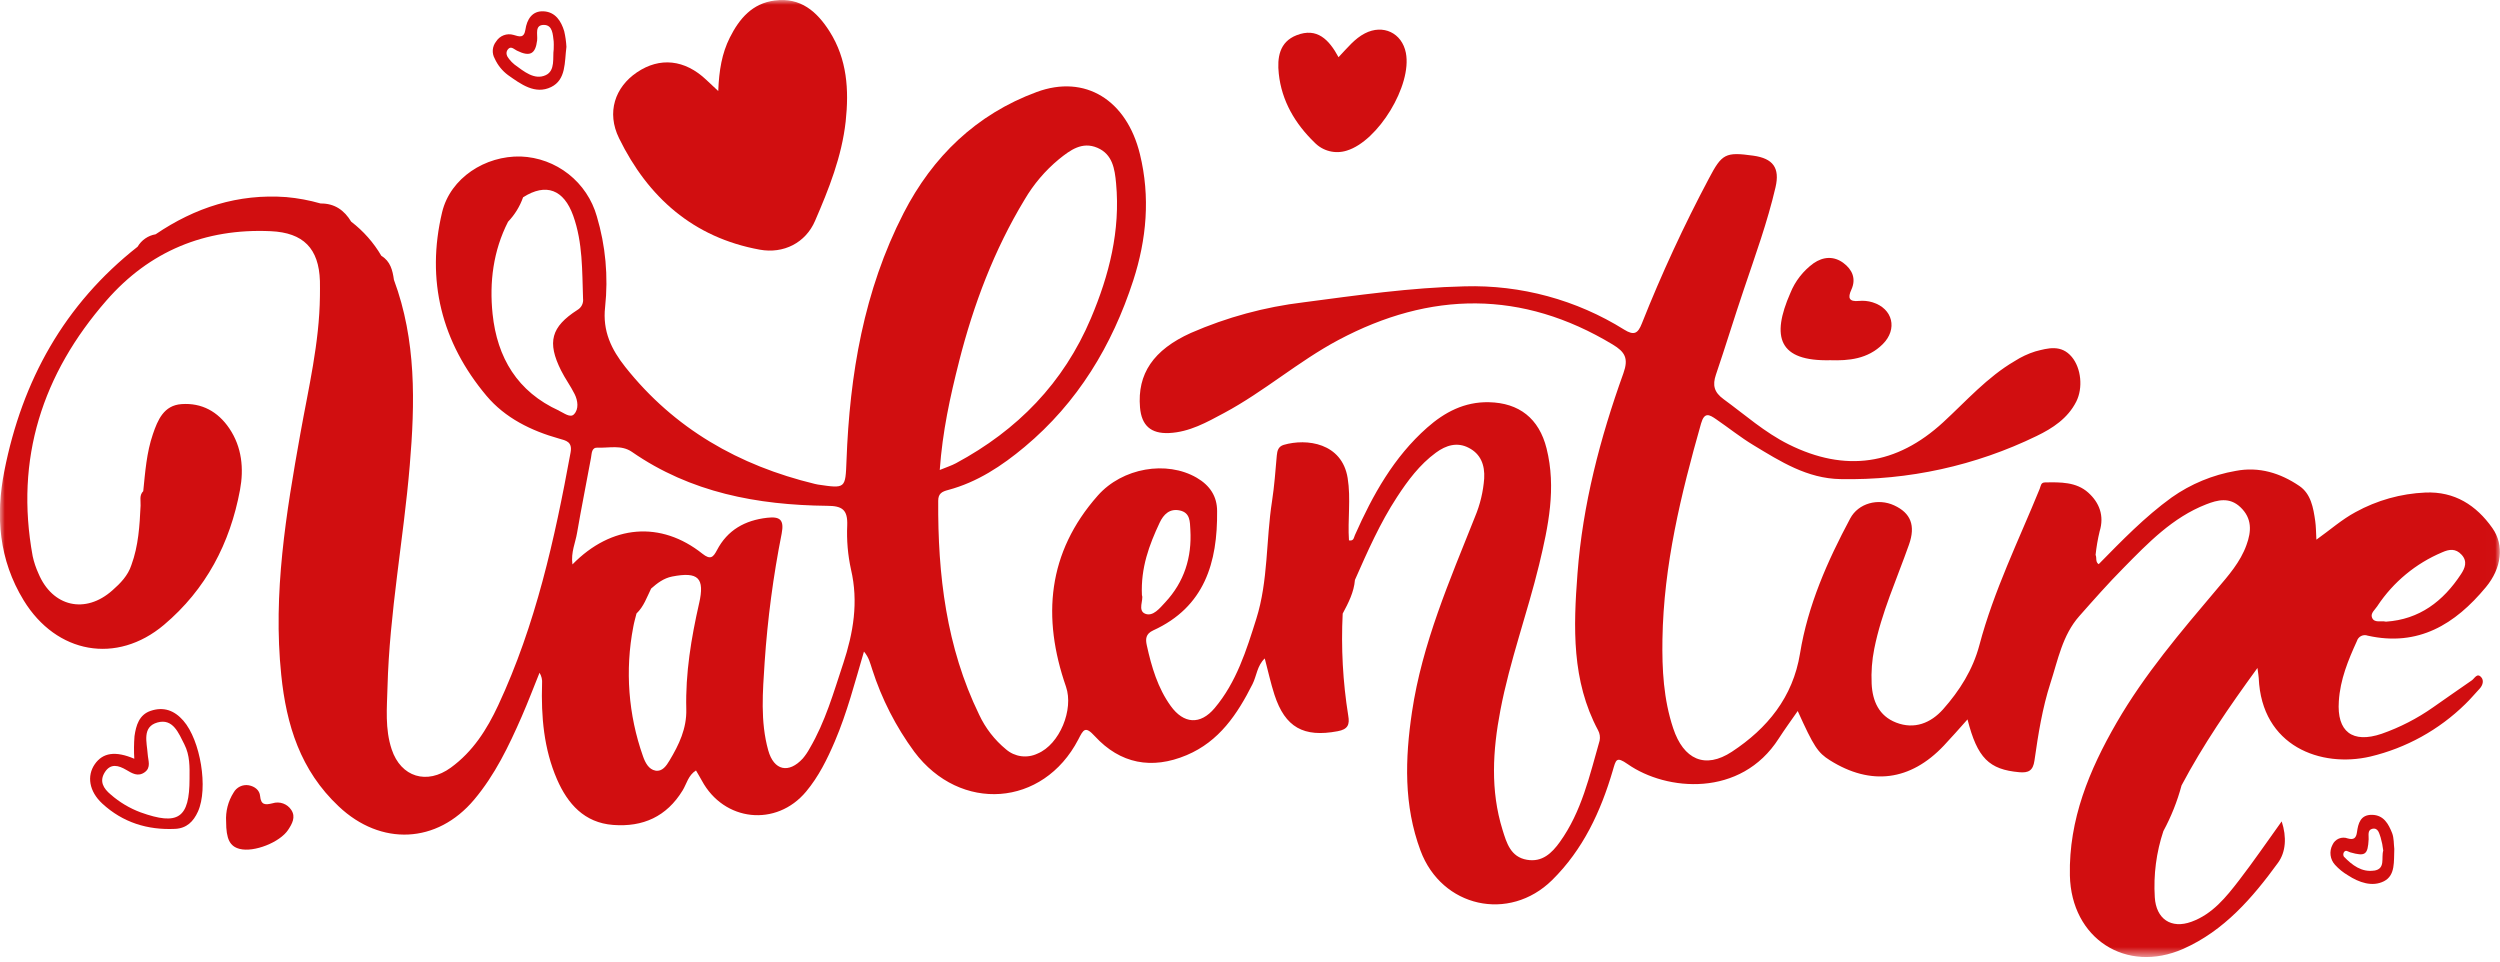
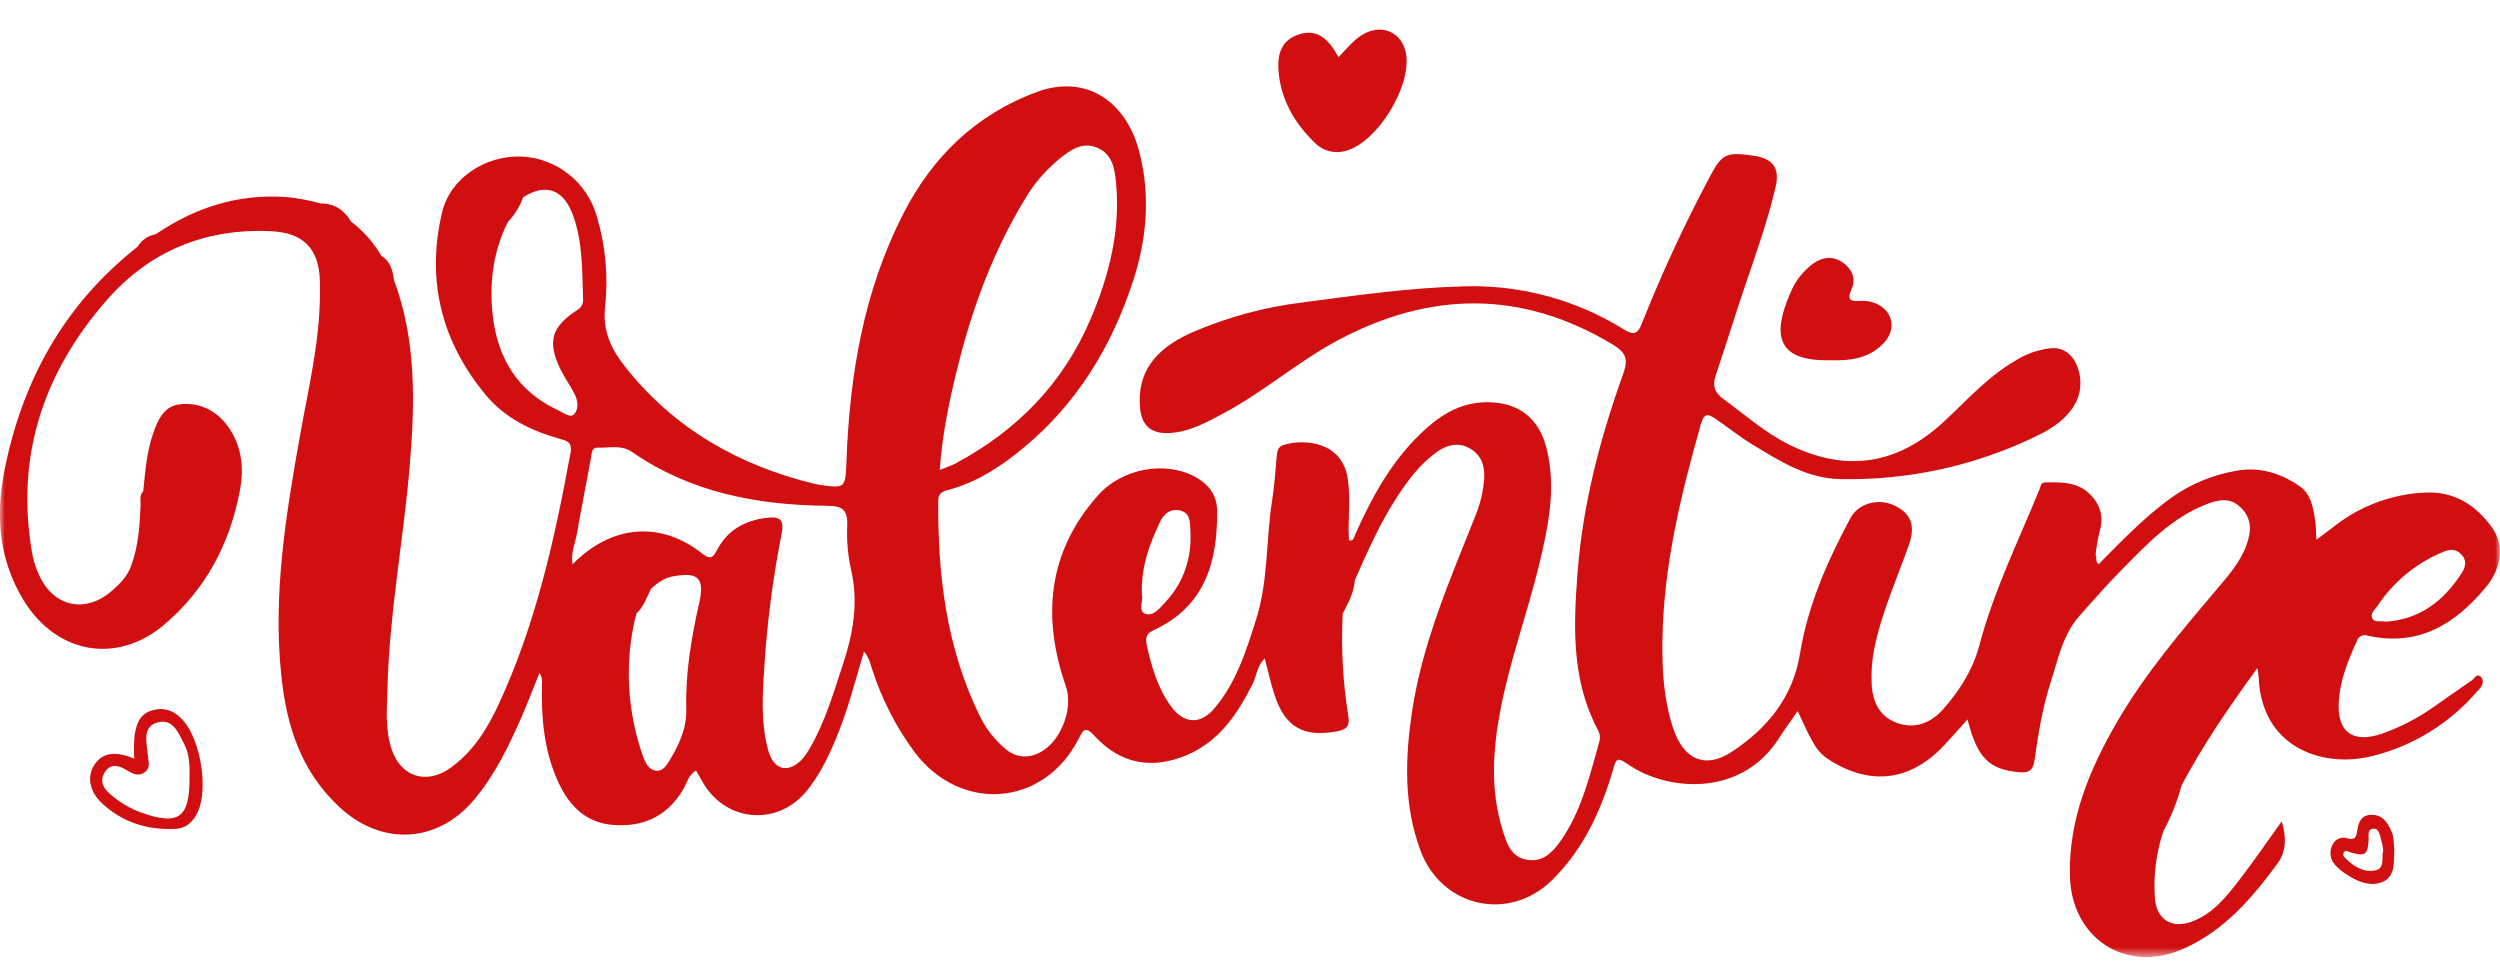
<svg xmlns="http://www.w3.org/2000/svg" width="260" height="100" viewBox="0 0 260 100" fill="none">
  <g clip-path="url(#clip0_7_4696)">
    <mask id="mask0_7_4696" style="mask-type:luminance" maskUnits="userSpaceOnUse" x="0" y="0" width="260" height="100">
      <path d="M259.987 0H0V99.48H259.987V0Z" fill="white" />
    </mask>
    <g mask="url(#mask0_7_4696)">
      <path d="M245.117 66.671C245.15 66.558 245.206 66.453 245.282 66.363C245.357 66.272 245.451 66.198 245.556 66.146C245.661 66.093 245.776 66.062 245.894 66.056C246.012 66.049 246.13 66.067 246.24 66.108C251.502 67.286 255.335 64.924 258.527 61.072C260.173 59.089 260.472 56.708 259.205 54.916C257.528 52.541 255.284 51.096 252.241 51.224C249.694 51.334 247.207 52.031 244.973 53.261C243.551 54.025 242.347 55.101 240.905 56.126C240.861 55.343 240.867 54.76 240.784 54.19C240.587 52.815 240.342 51.361 239.132 50.539C237.159 49.199 234.943 48.505 232.515 48.973C230.117 49.389 227.841 50.333 225.852 51.736C223.054 53.761 220.67 56.228 218.264 58.675C217.898 58.443 218.082 58.02 217.945 57.721L217.897 57.8C217.91 57.776 217.924 57.753 217.939 57.73C218.025 56.898 218.166 56.073 218.362 55.26C218.865 53.63 218.327 52.268 217.181 51.236C215.937 50.113 214.272 50.141 212.674 50.173C212.238 50.173 212.244 50.552 212.13 50.835C209.936 56.215 207.355 61.445 205.859 67.085C205.174 69.667 203.793 71.835 202.077 73.77C200.804 75.196 199.104 75.89 197.197 75.148C195.415 74.457 194.734 72.92 194.651 71.102C194.593 69.883 194.685 68.661 194.925 67.464C195.676 63.708 197.268 60.235 198.534 56.642C199.238 54.658 198.722 53.356 196.997 52.561C195.329 51.787 193.269 52.328 192.42 53.923C190.048 58.364 188.017 62.95 187.202 67.964C186.464 72.525 183.79 75.763 180.12 78.179C177.312 80.025 175.084 78.975 174.011 75.74C173.009 72.723 172.843 69.616 172.894 66.484C173.018 58.787 174.823 51.392 176.911 44.042C177.265 42.801 177.796 43.135 178.465 43.591C179.773 44.485 181.011 45.484 182.364 46.299C185.165 47.993 187.947 49.769 191.404 49.826C198.465 49.97 205.46 48.434 211.811 45.344C213.463 44.545 215.045 43.52 215.933 41.763C216.647 40.347 216.446 38.297 215.469 37.122C214.371 35.811 212.999 36.196 211.668 36.549C210.914 36.787 210.194 37.124 209.529 37.552C206.664 39.226 204.493 41.709 202.09 43.918C197.242 48.375 191.904 49.148 186.012 46.21C183.523 44.969 181.473 43.132 179.254 41.515C178.267 40.796 178.083 40.07 178.455 38.969C179.461 36.015 180.365 33.032 181.368 30.075C182.545 26.573 183.815 23.091 184.653 19.481C185.124 17.457 184.398 16.48 182.342 16.19C179.442 15.786 179.082 15.989 177.733 18.549C175.129 23.449 172.799 28.489 170.752 33.646C170.344 34.687 169.94 34.92 168.918 34.283C163.951 31.181 158.179 29.614 152.325 29.779C146.7 29.909 141.142 30.708 135.578 31.44C131.537 31.923 127.588 32.996 123.858 34.623C119.955 36.381 118.265 38.883 118.561 42.374C118.72 44.253 119.691 45.121 121.582 45.036C123.708 44.937 125.506 43.915 127.311 42.948C131.472 40.719 135.037 37.574 139.191 35.362C148.763 30.269 158.29 30.148 167.712 35.824C169.014 36.607 169.386 37.278 168.832 38.825C166.41 45.567 164.599 52.475 164.058 59.653C163.634 65.23 163.443 70.794 166.2 75.95C166.379 76.279 166.436 76.66 166.362 77.026C165.318 80.668 164.494 84.408 162.224 87.566C161.39 88.728 160.394 89.689 158.809 89.418C157.093 89.129 156.679 87.639 156.262 86.299C154.989 82.196 155.244 78.048 156.036 73.885C157.017 68.728 158.837 63.797 160.072 58.714C161.027 54.735 161.871 50.756 160.843 46.637C160.063 43.52 157.994 41.897 154.842 41.83C152.296 41.779 150.246 42.865 148.428 44.469C144.956 47.534 142.766 51.472 140.913 55.648C140.783 55.941 140.795 56.285 140.292 56.199C140.146 54.044 140.506 51.876 140.155 49.709C139.563 46.061 135.893 45.57 133.503 46.267C132.955 46.433 132.831 46.859 132.786 47.375C132.646 48.967 132.532 50.558 132.293 52.112C131.656 56.186 131.905 60.388 130.657 64.354C129.626 67.63 128.594 70.95 126.321 73.646C124.822 75.422 123.097 75.285 121.754 73.42C120.41 71.555 119.758 69.352 119.268 67.117C119.127 66.481 119.134 65.927 119.927 65.564C125.287 63.122 126.633 58.484 126.579 53.15C126.579 51.622 125.831 50.482 124.456 49.683C121.34 47.875 116.737 48.636 114.168 51.542C108.929 57.469 108.359 64.205 110.864 71.418C111.682 73.776 110.212 77.418 107.904 78.373C107.375 78.627 106.784 78.721 106.202 78.644C105.621 78.566 105.075 78.32 104.631 77.937C103.439 76.957 102.482 75.722 101.83 74.324C98.412 67.295 97.523 59.78 97.574 52.08C97.574 51.322 97.975 51.125 98.603 50.959C101.636 50.151 104.195 48.454 106.56 46.478C112.083 41.865 115.661 35.938 117.857 29.171C119.245 24.886 119.643 20.487 118.551 16.027C117.179 10.412 112.869 7.704 107.815 9.569C101.541 11.883 96.992 16.285 93.971 22.171C89.833 30.234 88.366 38.956 88.035 47.919C87.926 50.819 87.939 50.819 85.058 50.393C84.951 50.377 84.845 50.355 84.74 50.326C76.852 48.416 70.132 44.596 65.033 38.17C63.601 36.365 62.646 34.448 62.932 31.924C63.273 28.756 62.98 25.552 62.069 22.499C61.577 20.76 60.547 19.221 59.127 18.103C57.707 16.985 55.969 16.345 54.163 16.276C50.464 16.18 46.841 18.504 45.982 22.063C44.292 29.142 45.925 35.604 50.594 41.162C52.533 43.469 55.239 44.8 58.154 45.618C58.858 45.816 59.545 45.937 59.342 47.047C57.69 56.065 55.716 64.984 51.813 73.353C50.642 75.861 49.191 78.159 46.883 79.837C44.403 81.642 41.697 80.83 40.733 77.927C40.026 75.801 40.243 73.62 40.3 71.456C40.504 63.718 41.968 56.1 42.614 48.407C43.165 41.891 43.302 35.384 40.968 29.101C40.831 28.114 40.602 27.172 39.66 26.605C38.856 25.23 37.791 24.024 36.525 23.056C35.802 21.859 34.796 21.146 33.342 21.162C32.176 20.827 30.981 20.604 29.773 20.497C24.76 20.131 20.288 21.582 16.184 24.367C15.797 24.431 15.428 24.58 15.105 24.803C14.781 25.026 14.511 25.317 14.313 25.657C6.692 31.647 2.306 39.577 0.453 48.976C-0.473 53.672 -0.12 58.208 2.465 62.441C5.874 67.999 12.136 69.126 17.05 64.988C21.421 61.298 23.929 56.505 24.96 50.953C25.371 48.75 25.167 46.497 23.843 44.545C22.662 42.804 20.978 41.875 18.871 42.028C17.038 42.158 16.407 43.67 15.901 45.153C15.245 47.063 15.102 49.081 14.898 51.08C14.462 51.517 14.647 52.071 14.621 52.577C14.523 54.671 14.399 56.762 13.666 58.761C13.31 59.863 12.517 60.671 11.696 61.391C8.885 63.902 5.448 63.11 3.996 59.634C3.733 59.059 3.532 58.459 3.398 57.841C1.539 47.709 4.404 38.889 11.066 31.256C15.541 26.121 21.312 23.734 28.15 24.043C31.553 24.196 33.163 25.838 33.272 29.222C33.288 29.75 33.272 30.282 33.272 30.813C33.218 35.664 32.084 40.363 31.238 45.093C29.754 53.391 28.373 61.687 29.248 70.179C29.78 75.409 31.247 80.124 35.229 83.867C39.609 88.005 45.447 87.757 49.308 83.167C51.482 80.585 52.915 77.59 54.252 74.537C54.911 73.031 55.493 71.491 56.111 69.966C56.319 70.303 56.411 70.699 56.375 71.093C56.27 74.512 56.553 77.883 57.931 81.056C59.042 83.603 60.771 85.564 63.763 85.793C66.854 86.031 69.327 84.936 70.998 82.196C71.409 81.521 71.574 80.633 72.383 80.127C72.618 80.537 72.813 80.852 72.988 81.177C75.286 85.452 80.742 86.035 83.836 82.323C85.138 80.763 86.026 78.965 86.819 77.112C88.092 74.13 88.903 70.988 89.852 67.76C90.387 68.397 90.505 69.014 90.705 69.603C91.692 72.681 93.171 75.578 95.085 78.182C99.86 84.548 108.489 83.934 112.141 76.909C112.685 75.852 112.86 75.473 113.863 76.565C116.501 79.43 119.783 80.066 123.412 78.535C126.799 77.106 128.686 74.276 130.262 71.147C130.695 70.288 130.733 69.237 131.535 68.476C131.886 69.804 132.153 71.052 132.544 72.255C133.652 75.654 135.581 76.711 139.108 76.049C140.194 75.852 140.381 75.352 140.216 74.419C139.655 70.913 139.462 67.359 139.64 63.813C140.232 62.705 140.814 61.585 140.913 60.312C142.218 57.361 143.52 54.397 145.29 51.692C146.41 49.976 147.642 48.317 149.336 47.076C150.402 46.29 151.564 45.956 152.745 46.573C153.996 47.21 154.438 48.365 154.355 49.772C154.254 51.139 153.931 52.481 153.401 53.745C150.768 60.369 147.906 66.926 146.846 74.05C146.127 78.904 145.974 83.746 147.734 88.467C149.934 94.368 156.947 95.931 161.422 91.529C164.647 88.346 166.477 84.392 167.725 80.149C168.062 79.006 168.078 78.631 169.288 79.474C173.302 82.282 181.043 82.976 184.987 76.81C185.604 75.855 186.282 74.925 186.964 73.945C188.632 77.641 189.052 78.281 190.312 79.07C194.571 81.747 198.69 81.219 202.166 77.536C202.978 76.676 203.758 75.785 204.621 74.817C205.642 78.841 206.868 80.034 210.013 80.311C210.952 80.391 211.436 80.162 211.585 79.092C211.971 76.374 212.403 73.643 213.25 71.026C214.027 68.629 214.492 66.064 216.239 64.084C217.745 62.381 219.25 60.674 220.848 59.061C223.395 56.473 225.941 53.818 229.443 52.452C230.624 51.991 231.865 51.672 232.995 52.739C234.233 53.907 234.154 55.263 233.632 56.683C232.995 58.465 231.747 59.866 230.554 61.273C226.807 65.707 223.038 70.122 220.119 75.174C217.283 80.085 215.147 85.239 215.268 91.038C215.405 97.612 221.116 101.307 227.065 98.678C231.311 96.797 234.262 93.372 236.914 89.727C237.725 88.61 237.834 87.069 237.296 85.424C235.752 87.572 234.364 89.603 232.865 91.548C231.512 93.305 230.102 95.065 227.918 95.861C225.792 96.638 224.232 95.568 224.098 93.315C223.952 90.986 224.254 88.65 224.99 86.436C225.803 84.932 226.438 83.338 226.88 81.686C229.109 77.478 231.779 73.582 234.775 69.469C234.857 70.106 234.899 70.3 234.908 70.507C235.204 77.631 241.386 79.878 246.517 78.681C250.241 77.794 253.652 75.909 256.385 73.229C256.92 72.719 257.391 72.14 257.9 71.602C258.219 71.246 258.333 70.765 258.059 70.447C257.617 69.921 257.353 70.574 257.057 70.765C255.707 71.682 254.38 72.64 253.036 73.566C251.391 74.723 249.593 75.648 247.695 76.313C244.658 77.345 243.016 76.1 243.239 72.923C243.379 70.666 244.209 68.661 245.117 66.671ZM247.268 62.995C248.913 60.523 251.251 58.591 253.988 57.44C254.701 57.122 255.376 57.004 256.009 57.695C256.643 58.386 256.359 59.083 255.946 59.71C254.087 62.54 251.617 64.424 248.141 64.653C247.612 64.526 246.918 64.832 246.686 64.22C246.511 63.775 247.011 63.396 247.268 63.005V62.995ZM99.742 37.593C101.248 31.669 103.384 26.007 106.551 20.77C107.486 19.169 108.696 17.744 110.126 16.562C111.31 15.607 112.538 14.694 114.124 15.369C115.709 16.044 115.935 17.571 116.072 19.061C116.53 23.982 115.355 28.611 113.458 33.096C110.609 39.838 105.819 44.733 99.424 48.174C98.969 48.419 98.469 48.575 97.734 48.878C98.017 44.886 98.816 41.238 99.742 37.603V37.593ZM58.145 42.712C53.819 40.751 51.702 37.202 51.228 32.644C50.887 29.34 51.295 26.089 52.835 23.065C53.531 22.337 54.065 21.469 54.401 20.519C56.795 18.991 58.641 19.723 59.612 22.429C60.618 25.239 60.535 28.159 60.637 31.049C60.667 31.283 60.627 31.52 60.523 31.732C60.418 31.943 60.253 32.118 60.048 32.236C57.311 33.996 56.881 35.582 58.348 38.523C58.769 39.37 59.342 40.14 59.762 40.987C60.102 41.671 60.214 42.55 59.695 43.084C59.313 43.498 58.638 42.944 58.145 42.721V42.712ZM72.708 62.744C71.886 66.363 71.278 70.02 71.374 73.748C71.428 75.763 70.616 77.453 69.626 79.099C69.308 79.636 68.881 80.27 68.172 80.146C67.462 80.022 67.102 79.309 66.873 78.656C65.343 74.339 64.994 69.692 65.861 65.195C65.943 64.727 66.08 64.268 66.195 63.804C66.952 63.087 67.271 62.113 67.716 61.212C68.353 60.646 69.028 60.133 69.894 59.961C72.634 59.427 73.306 60.111 72.708 62.753V62.744ZM87.688 69.021C86.691 72.032 85.829 75.069 84.205 77.835C84.004 78.207 83.765 78.558 83.492 78.882C82.037 80.474 80.484 80.155 79.895 78.032C79.058 75.018 79.329 71.927 79.523 68.865C79.827 64.375 80.418 59.91 81.293 55.495C81.573 54.05 81.114 53.697 79.793 53.847C77.479 54.108 75.655 55.12 74.56 57.224C74.175 57.953 73.892 58.255 73.051 57.587C68.735 54.152 63.594 54.547 59.533 58.701C59.358 57.428 59.851 56.434 60.017 55.406C60.465 52.799 60.99 50.208 61.465 47.608C61.551 47.136 61.513 46.525 62.159 46.554C63.352 46.608 64.616 46.236 65.717 46.993C71.829 51.233 78.768 52.526 86.016 52.605C87.608 52.605 88.168 53.019 88.111 54.639C88.042 56.176 88.173 57.714 88.502 59.217C89.295 62.613 88.751 65.799 87.688 69.03V69.021ZM118.761 61.906C118.628 59.041 119.519 56.67 120.601 54.365C121.005 53.506 121.642 52.85 122.718 53.092C123.794 53.334 123.749 54.267 123.797 55.107C123.963 57.972 123.161 60.518 121.184 62.642C120.62 63.246 119.911 64.154 119.102 63.829C118.293 63.504 118.943 62.387 118.768 61.916L118.761 61.906Z" fill="#D10E10" />
-       <path d="M79.013 25.965C81.493 26.417 83.788 25.255 84.768 22.963C86.204 19.646 87.547 16.279 87.951 12.628C88.305 9.352 88.104 6.163 86.283 3.282C84.966 1.2 83.256 -0.296 80.579 0.051C78.239 0.35 76.899 1.926 75.903 3.906C75.079 5.548 74.782 7.305 74.697 9.467L73.449 8.299C71.221 6.191 68.623 5.911 66.239 7.525C63.966 9.063 63.056 11.679 64.383 14.379C67.385 20.516 72.099 24.705 79.013 25.965Z" fill="#D10E10" />
      <path d="M190.356 37.463C192.244 37.52 194.23 37.358 195.802 35.795C197.375 34.232 196.862 32.096 194.746 31.44C194.289 31.301 193.81 31.252 193.335 31.297C192.291 31.402 192.151 30.979 192.536 30.138C193.074 28.973 192.619 28.022 191.715 27.35C190.732 26.618 189.627 26.675 188.602 27.385C187.529 28.169 186.696 29.237 186.199 30.469C184.181 35.066 184.976 37.59 190.356 37.463Z" fill="#D10E10" />
      <path d="M136.702 14.811C137.127 15.255 137.668 15.569 138.264 15.72C138.86 15.87 139.485 15.85 140.07 15.661C143.323 14.677 146.872 8.871 146.21 5.497C145.803 3.422 143.836 2.489 141.938 3.476C140.891 4.02 140.169 4.934 139.207 5.949C138.22 4.119 136.979 2.833 134.853 3.66C133.038 4.364 132.815 6.022 132.994 7.674C133.296 10.514 134.706 12.876 136.702 14.811Z" fill="#D10E10" />
      <path d="M15.685 73.922C14.463 74.326 14.148 75.447 13.988 76.558C13.927 77.341 13.919 78.127 13.966 78.91C11.999 78.073 10.691 78.274 9.857 79.477C9.023 80.68 9.249 82.297 10.646 83.58C12.776 85.538 15.338 86.337 18.206 86.203C19.406 86.149 20.116 85.445 20.587 84.401C21.679 81.979 20.848 76.984 19.069 74.95C18.123 73.868 17.016 73.483 15.685 73.922ZM19.712 80.983C19.712 85.089 18.537 85.891 14.619 84.484C13.48 84.059 12.429 83.432 11.515 82.631C10.748 81.995 10.306 81.25 10.904 80.308C11.502 79.365 12.327 79.595 13.132 80.069C13.737 80.425 14.345 80.814 15.042 80.317C15.739 79.821 15.405 79.101 15.36 78.43C15.274 77.201 14.755 75.593 16.372 75.138C17.989 74.683 18.578 76.243 19.171 77.408C19.762 78.573 19.721 79.757 19.712 80.995V80.983Z" fill="#D10E10" />
-       <path d="M28.343 83.542C27.63 83.714 27.134 83.765 27.051 82.785C27 82.18 26.497 81.788 25.879 81.671C25.567 81.615 25.245 81.66 24.96 81.797C24.674 81.935 24.439 82.159 24.288 82.438C23.721 83.333 23.452 84.385 23.517 85.443C23.517 87.27 23.906 88.024 24.924 88.285C26.408 88.667 29.104 87.61 29.966 86.305C30.387 85.669 30.769 84.975 30.307 84.255C30.105 83.936 29.802 83.692 29.447 83.563C29.091 83.434 28.703 83.427 28.343 83.542Z" fill="#D10E10" />
-       <path d="M52.828 7.805C54.178 8.76 55.658 9.862 57.316 9.053C58.882 8.289 58.704 6.475 58.908 4.874C58.879 4.326 58.802 3.781 58.678 3.247C58.36 2.187 57.758 1.251 56.552 1.178C55.346 1.105 54.798 2.018 54.642 3.088C54.496 4.008 54.006 3.807 53.398 3.629C53.064 3.531 52.706 3.545 52.381 3.669C52.056 3.793 51.78 4.021 51.596 4.316C51.396 4.566 51.276 4.869 51.251 5.188C51.226 5.506 51.297 5.825 51.456 6.102C51.762 6.777 52.234 7.362 52.828 7.805ZM52.809 5.151C53.127 4.727 53.445 5.116 53.764 5.268C55.113 5.934 55.69 5.618 55.861 4.202C55.935 3.597 55.569 2.569 56.587 2.591C57.482 2.614 57.491 3.588 57.584 4.31C57.609 4.517 57.584 4.73 57.584 5.138C57.459 5.959 57.781 7.341 56.759 7.815C55.585 8.362 54.486 7.427 53.509 6.713C53.305 6.549 53.12 6.361 52.958 6.153C52.7 5.854 52.557 5.482 52.809 5.151Z" fill="#D10E10" />
      <path d="M246.693 84.743C245.486 84.723 245.251 85.63 245.123 86.56C245.037 87.174 244.78 87.368 244.168 87.197C243.868 87.083 243.536 87.089 243.239 87.213C242.943 87.338 242.706 87.571 242.577 87.865C242.401 88.196 242.332 88.573 242.38 88.945C242.427 89.316 242.588 89.664 242.841 89.941C243.23 90.369 243.682 90.736 244.181 91.029C245.34 91.787 246.728 92.264 247.934 91.647C249.141 91.029 248.946 89.568 249.007 88.292C248.943 87.779 248.981 87.165 248.781 86.643C248.405 85.694 247.909 84.765 246.693 84.743ZM246.919 90.539C245.614 90.74 244.62 89.976 243.758 89.084C243.722 89.017 243.703 88.941 243.703 88.865C243.703 88.788 243.722 88.713 243.758 88.645C243.958 88.327 244.191 88.578 244.43 88.645C245.992 89.087 246.253 88.9 246.339 87.283C246.359 86.875 246.196 86.328 246.709 86.197C247.345 86.051 247.438 86.694 247.587 87.101C247.717 87.546 247.807 88 247.858 88.46C247.629 89.224 248.119 90.354 246.919 90.545V90.539Z" fill="#D10E10" />
    </g>
  </g>
  <defs>
    <clipPath id="clip0_7_4696">
      <rect width="260" height="100" fill="white" />
    </clipPath>
  </defs>
</svg>